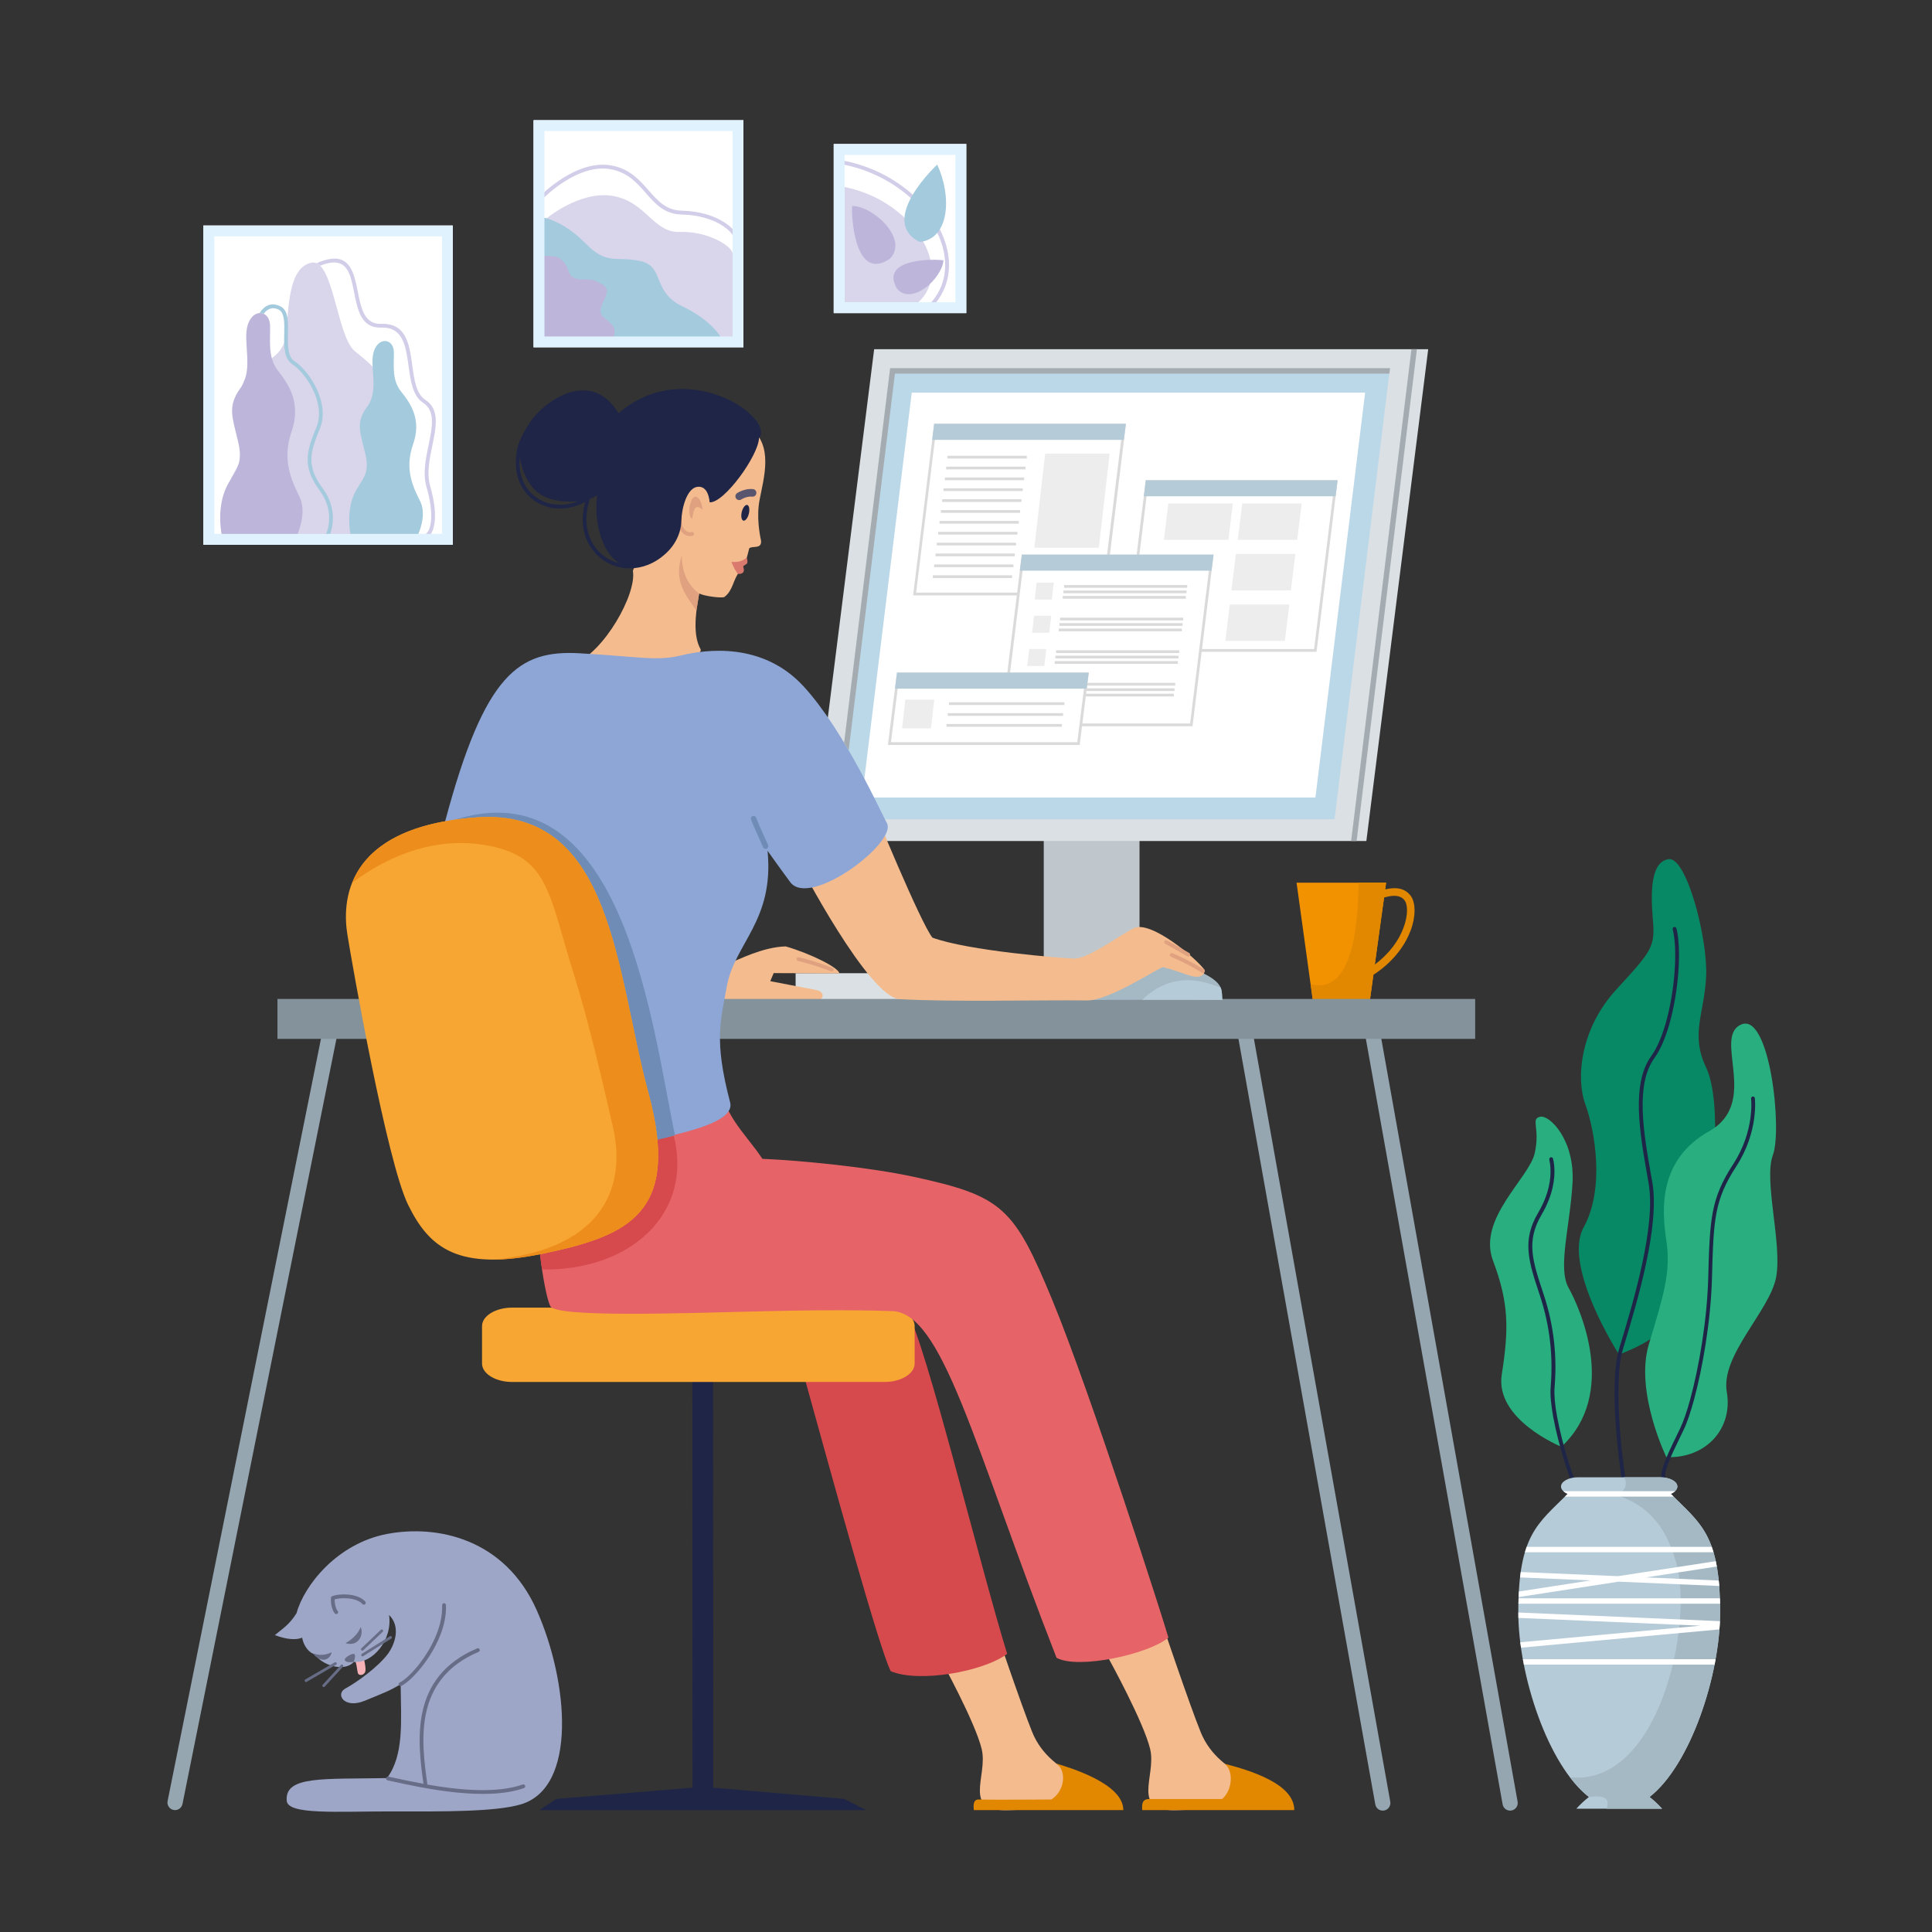
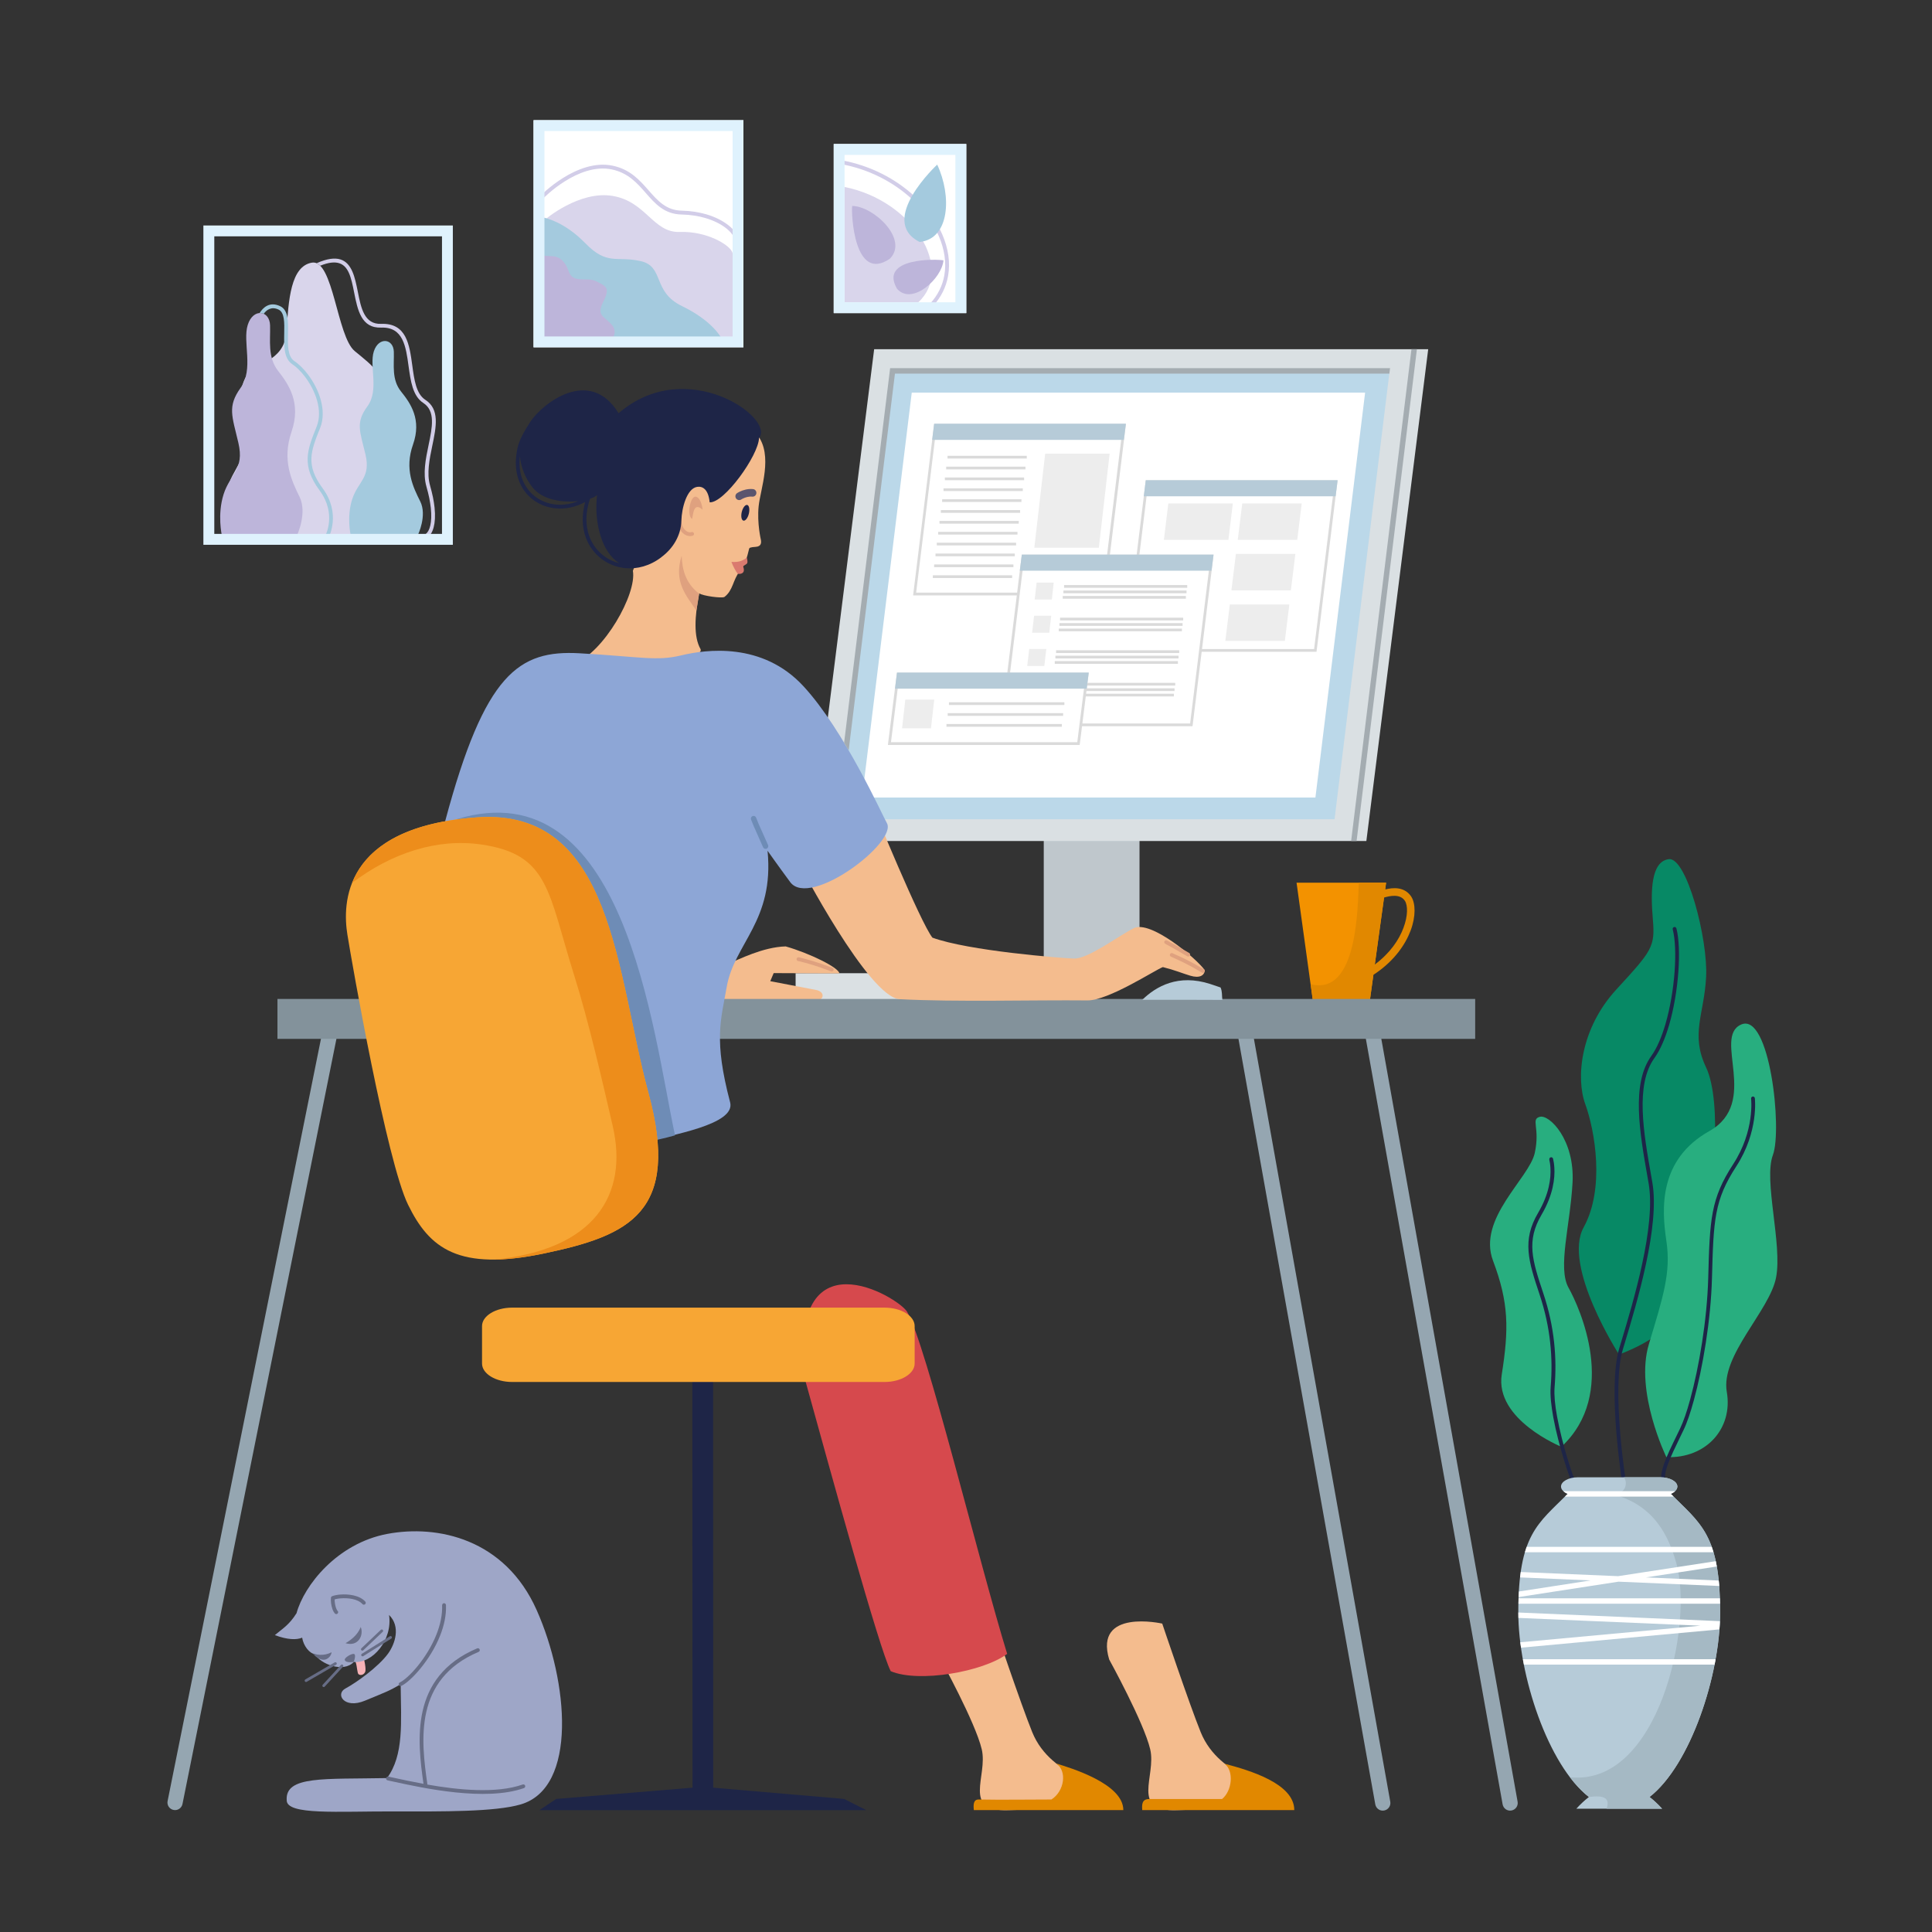
<svg xmlns="http://www.w3.org/2000/svg" x="0px" y="0px" viewBox="0 0 3401.6 3401.6" style="enable-background:new 0 0 3401.6 3401.6;" xml:space="preserve">
  <rect x="0" y="0" width="3401.6" height="3401.6" fill="#333333" stroke="none" />
  <style type="text/css"> .st0{fill-rule:evenodd;clip-rule:evenodd;fill:#BFC7CC;} .st1{fill-rule:evenodd;clip-rule:evenodd;fill:#DAE0E3;} .st2{fill-rule:evenodd;clip-rule:evenodd;fill:#BBD8E9;} .st3{fill-rule:evenodd;clip-rule:evenodd;fill:#1E2547;} .st4{fill-rule:evenodd;clip-rule:evenodd;fill:#FFFFFF;} .st5{fill-rule:evenodd;clip-rule:evenodd;fill:#F39200;} .st6{fill-rule:evenodd;clip-rule:evenodd;fill:#E18800;} .st7{fill-rule:evenodd;clip-rule:evenodd;fill:#F6B2B6;} .st8{fill-rule:evenodd;clip-rule:evenodd;fill:#D9D5EB;} .st9{fill-rule:evenodd;clip-rule:evenodd;fill:#F4BC8E;} .st10{fill:#95A6B1;} .st11{fill-rule:evenodd;clip-rule:evenodd;fill:#D6494D;} .st12{fill-rule:evenodd;clip-rule:evenodd;fill:#F7A634;} .st13{fill-rule:evenodd;clip-rule:evenodd;fill:#9EA6C7;} .st14{fill:#676D86;} .st15{fill-rule:evenodd;clip-rule:evenodd;fill:#83929B;} .st16{fill-rule:evenodd;clip-rule:evenodd;fill:#E66467;} .st17{fill-rule:evenodd;clip-rule:evenodd;fill:#A5B9C4;} .st18{fill-rule:evenodd;clip-rule:evenodd;fill:#B6CBD8;} .st19{fill-rule:evenodd;clip-rule:evenodd;fill:#8DA6D6;} .st20{fill-rule:evenodd;clip-rule:evenodd;fill:#6E8CB6;} .st21{fill-rule:evenodd;clip-rule:evenodd;fill:#ED8D1B;} .st22{fill:#5A556E;} .st23{fill:#6E8CB6;} .st24{fill:#DFA17F;} .st25{fill:#DADADA;} .st26{fill-rule:evenodd;clip-rule:evenodd;fill:#EDEDED;} .st27{fill-rule:evenodd;clip-rule:evenodd;fill:#BDB5DA;} .st28{fill-rule:evenodd;clip-rule:evenodd;fill:#A4CADE;} .st29{fill:#D2CDE8;} .st30{fill-rule:evenodd;clip-rule:evenodd;fill:#078965;} .st31{fill-rule:evenodd;clip-rule:evenodd;fill:#28AE7F;} .st32{fill:#1E2547;} .st33{fill-rule:evenodd;clip-rule:evenodd;fill:#DFA17F;} .st34{fill-rule:evenodd;clip-rule:evenodd;fill:#DA7A6F;} .st35{fill-rule:evenodd;clip-rule:evenodd;fill:#676D86;} .st36{fill-rule:evenodd;clip-rule:evenodd;fill:#A4ACB1;} .st37{fill:#A4CADE;} .st38{fill-rule:evenodd;clip-rule:evenodd;fill:#DFF2FD;} </style>
  <g id="background"> </g>
  <g id="illustration">
    <g>
      <rect x="1837.7" y="1451.7" class="st0" width="168.6" height="253.2" />
      <polygon class="st1" points="1539.1,614.8 2514.6,614.8 2405.7,1480.7 1430.2,1480.7 " />
      <polygon class="st2" points="1571.4,653 1474.5,1442.4 2349.7,1442.4 2446.7,653 " />
      <path class="st3" d="M1219,2427.4h36.5l0.2,720.1l230.4,19.8l39.2,19.8c-198.2,0-377.4,0-575.6,0l29.6-19.8l240-19.8L1219,2427.4z " />
      <rect x="1467.9" y="253.5" class="st4" width="233.4" height="297.8" />
      <rect x="939.4" y="211.6" class="st4" width="369.5" height="399.9" />
-       <rect x="358.1" y="397" class="st4" width="439.2" height="562.2" />
      <polygon class="st5" points="2282.8,1554.1 2440.5,1554.1 2411.8,1761.8 2311.5,1761.8 " />
      <path class="st6" d="M2436.8,1580.3l-16.3,117.9c26.8-19.9,42.7-43.5,50.5-64.5c8-21.3,7.8-39.3,2.6-47.6v0l-0.3-0.4h0 C2464.8,1573.3,2446.8,1577.4,2436.8,1580.3L2436.8,1580.3z M2392.4,1554.1h48l-1.6,11.9c13.5-3.3,33.5-5.3,45.6,12.1l0,0 c0.2,0.3,0.4,0.6,0.6,1l0,0c7.2,11.4,8.1,34.1-1.4,59.4c-9.2,24.4-28,51.8-60.1,74.2h0c-1.7,1.2-3.5,2.4-5.4,3.6l-6.3,45.7h-100.2 l-4-29.2l0.1,0C2391.2,1754.3,2390.3,1593.9,2392.4,1554.1z" />
      <path class="st7" d="M639.8,2916.8c0,0,4.7,17.4,3.6,25.1c-1.1,7.7-11.7,9.8-13.4,3.5c-1.7-6.3-2-17.9-5.4-21.5 C621.3,2920.3,639.8,2916.8,639.8,2916.8L639.8,2916.8z" />
      <path class="st8" d="M1616.8,532.2H1487v-203C1607.8,353.4,1680.8,473.7,1616.8,532.2L1616.8,532.2z" />
      <path class="st9" d="M1656.3,2921.8c0,0,61,110.6,72.2,158c11.3,47.4-35.7,110.3,47.1,107.3c70.4-2.6,94.4-0.5,173.6-2.3 c4.1-51.4-97.3-50.3-131.8-135.1c-19.6-48.2-67.7-191.1-67.7-191.1S1629.2,2831.4,1656.3,2921.8L1656.3,2921.8z" />
      <path class="st6" d="M1859.6,3104.9c19.6,13.1,14.6,48.8-8.4,63.4c-41,0-87,0.8-128,0c-9.5-0.2-9.6,9.5-8.6,18.7h263.2 C1977.9,3140.3,1884.4,3112.6,1859.6,3104.9L1859.6,3104.9z" />
      <path class="st10" d="M2403.6,1822.3c-1.3-7.3,3.6-14.2,10.9-15.5c7.3-1.3,14.2,3.6,15.5,10.9L2672,3172.2 c1.3,7.3-3.6,14.2-10.9,15.5c-7.3,1.3-14.2-3.6-15.5-10.9L2403.6,1822.3z M567.9,1815.1c1.4-7.2,8.5-12,15.7-10.5 c7.2,1.4,12,8.5,10.5,15.7L321.3,3176.2c-1.4,7.2-8.5,12-15.7,10.5c-7.3-1.4-12-8.5-10.5-15.7L567.9,1815.1z M2179.3,1822.3 c-1.3-7.3,3.6-14.2,10.9-15.5c7.3-1.3,14.2,3.6,15.5,10.9l242.1,1354.5c1.3,7.3-3.6,14.2-10.9,15.5c-7.3,1.3-14.2-3.6-15.5-10.9 L2179.3,1822.3z" />
      <path class="st11" d="M1417.2,2428.2c44.8,161.6,130.9,475.6,151.1,514.2c49.4,20.9,162.5,1.2,205-30.5 c-48.6-157.3-143.1-546.8-176.2-602.3C1581.6,2283.7,1386.9,2166.8,1417.2,2428.2L1417.2,2428.2z" />
      <path class="st12" d="M901.7,2302.3h655.7c29.2,0,53,14.6,53,32.5v65.9c0,17.9-23.9,32.5-53,32.5H901.7c-29.2,0-53-14.6-53-32.5 v-65.9C848.7,2316.9,872.5,2302.3,901.7,2302.3L901.7,2302.3z" />
      <path class="st9" d="M1952.9,2921.8c0,0,61,110.6,72.2,158c11.3,47.4-35.7,110.3,47.1,107.3c70.4-2.6,92.9-0.3,172.1-2.1 c4.1-51.4-95.8-50.4-130.3-135.3c-19.6-48.2-67.7-191.1-67.7-191.1S1925.8,2831.4,1952.9,2921.8L1952.9,2921.8z" />
      <path class="st13" d="M685,2843.4c6.6,44.2-29.4,86-62,82.7c-18.4,19.9-59.4,3.4-68.2-13.6c-10-1.1-20.6-14.9-22.8-29.1 c-9.8,4.1-25.6,3.9-48.1-4.5c12.7-10.9,24.6-17,38.2-38.6c13.2-48.6,71.2-122.9,159.7-139.6c88.5-16.7,207.2,8.5,263.1,134.1 c55.9,125.6,72.4,312.8-28.2,342.2c-45.3,13.2-136.9,12.5-223,12.3c-99-0.3-189.2,6.9-188.9-19.7c-2.9-43.5,66.3-36.8,176.6-39 c29.9-40.5,24.8-97.6,24-165.3c-20.6,12.3-26.3,13.8-62.8,29c-36.6,15.3-52.9-11.6-34.3-21.5c18.6-9.9,57.9-37.9,75-61.4 C695.5,2894.5,705.9,2863.9,685,2843.4L685,2843.4z" />
      <path class="st14" d="M840.1,2902.2c1.7-0.7,3.7,0.1,4.4,1.8c0.7,1.7-0.1,3.7-1.8,4.4c-57.3,24.2-82.5,63.4-92.1,105.7 c-9.7,42.7-3.6,89.1,1.8,127c0,0.3,0,0.6,0,0.9c54,9.5,121.4,16.3,167.9-0.1c1.7-0.6,3.7,0.3,4.3,2c0.6,1.7-0.3,3.6-2,4.3 c-67.7,23.9-176.8,0.2-229.6-11.3c-4.2-0.9-7.9-1.7-10.6-2.3c-1.8-0.4-3-2.2-2.6-4c0.4-1.8,2.2-3,4-2.6c3.7,0.8,7.1,1.5,10.6,2.3 c13.8,3,31.4,6.8,51.2,10.4c-5.4-38.2-11.3-84.6-1.5-128.1C754.1,2968.3,780.5,2927.4,840.1,2902.2L840.1,2902.2z M594.6,2836.4 c1.2,1.4,1,3.5-0.4,4.7c-1.4,1.2-3.5,1-4.7-0.4l-0.1-0.1l0,0c-0.8-1-1.6-2.2-2.3-3.4c-0.7-1.2-1.2-2.5-1.7-3.9 c-2.5-6.8-3.3-15.3-2.7-20.3c0.1-1.3,1-2.3,2.2-2.7l0,0l0,0l0,0c1.6-0.6,3.7-1.2,6.1-1.7c2.4-0.5,5-0.9,7.7-1.1v0 c14.5-1.2,34.2,1.1,44.4,12.3c1.2,1.4,1.1,3.5-0.2,4.7c-1.4,1.2-3.5,1.1-4.7-0.2c-8.5-9.4-25.9-11.2-38.8-10.1l0,0l-0.1,0h0 c-2.6,0.2-5,0.6-7,1c-1.1,0.2-2.2,0.5-3.1,0.8c-0.1,4.3,0.7,10.2,2.5,15.2c0.4,1.1,0.9,2.1,1.3,3c0.5,0.9,1,1.7,1.5,2.3 L594.6,2836.4L594.6,2836.4L594.6,2836.4z M589.3,2926.9c1.1-0.7,2.6-0.3,3.3,0.9s0.3,2.6-0.9,3.3l-51.7,30 c-1.1,0.7-2.6,0.3-3.3-0.9c-0.7-1.1-0.3-2.6,0.9-3.3L589.3,2926.9z M639.6,2905.6c-1,0.9-2.5,0.9-3.4-0.1c-0.9-1-0.9-2.5,0.1-3.4 l34.2-32.5c1-0.9,2.5-0.9,3.4,0.1c0.9,1,0.9,2.5-0.1,3.4L639.6,2905.6z M639.6,2915.9c-1.1,0.7-2.6,0.4-3.3-0.8 c-0.7-1.1-0.4-2.6,0.8-3.3l49.3-30.9c1.1-0.7,2.6-0.4,3.3,0.8c0.7,1.1,0.4,2.6-0.8,3.3L639.6,2915.9z M600.3,2931.4 c0.9-1,2.4-1,3.4-0.1c1,0.9,1,2.4,0.1,3.4l-32.1,34.9c-0.9,1-2.4,1-3.4,0.1c-1-0.9-1-2.4-0.1-3.4L600.3,2931.4z M778.5,2826.2 c-0.1-1.8,1.4-3.4,3.2-3.5c1.8-0.1,3.4,1.4,3.5,3.2l0,0.3c0.4,9-0.5,18.1-2.3,27c-1.8,8.9-4.5,17.7-7.9,26.3 c-17.3,43.9-52.3,81.3-68.4,88.8c-1.7,0.8-3.7,0-4.4-1.6c-0.8-1.7,0-3.7,1.6-4.4c15.1-7,48.3-42.8,64.9-85.2 c3.2-8.2,5.8-16.7,7.5-25.2c1.7-8.5,2.5-17,2.2-25.5L778.5,2826.2z" />
      <rect x="1400.8" y="1713.5" class="st1" width="352.3" height="48.3" />
      <path class="st9" d="M1282.9,1696.7c18.1-7.5,60.5-29.3,100.4-30.4c42.2,12,93.9,37.5,94.5,47.5l-115.6-0.5l-6,14.2 c27.5,5.3,55,10.6,82.6,15.9c14.8,4.2,10.8,18.3-1.3,17.8l-167.1-1.3C1270.3,1760,1267.9,1713.3,1282.9,1696.7L1282.9,1696.7z" />
      <rect x="488.5" y="1758.8" class="st15" width="2108.8" height="70.3" />
      <polygon class="st4" points="1605.3,691.3 1517.8,1404.2 2316,1404.2 2403.5,691.3 " />
-       <path class="st16" d="M1263.3,1885c4.9,76,47.9,108.2,79,155.3c68.8,2.8,190.2,15.1,266.6,31.7c156.3,34,176.4,53.6,244.2,217.7 c67.7,164.1,196.6,566.5,204.1,593.6c-34.5,29-158.6,56.6-197,35.5c-146.3-374.4-200.8-613.1-292.6-610.4c0,0-73.9-3.5-224.4,0.3 c-150.5,3.8-364.6,11-374.4-9.1c-9.8-20.1-25.3-120.3-22.3-177.6c3-57.2-37.6-144.5,57.2-141.5 C1098.6,1983.5,1040.5,1945.3,1263.3,1885L1263.3,1885z" />
-       <path class="st11" d="M954.3,2235c-1.2-8.3-2.8-20.3-3.8-29.2c28.9-58.8,161.1-193.9,161.1-193.9l74.8-12.1 C1221.1,2139.3,1106.5,2238.2,954.3,2235L954.3,2235z" />
      <path class="st9" d="M1011.2,1168.3c51.7-19.3,110.3-122.4,103.1-163.3c0,0,91.1-237.9,125.7-246.9c34.6-9,64.7-28.6,93.3,7.5 c28.6,36.1,5.4,95.7,2.4,125.8c-3,30.1,4,59.1,4,59.1c0.8,4.5,1,11.6-8.9,12.3c-9.9,0.7-11.7,1.5-12,4.1 c-3.9,16.3-7.2,27.3-16.4,38.9c-12.3,15.4-11.4,33.5-27,45.3c-4.9,2.5-37.5-1.7-44.3-6.4c-8.2,41.1-9.9,76.5,2.2,97.9 C1245.7,1164.4,1021.3,1237.3,1011.2,1168.3L1011.2,1168.3z" />
-       <path class="st17" d="M2065.7,1693.1c96.7,31.3,83.8,47.8,86.5,67.4c-31.7-0.5-236.1,0-236.8,0 C1922.7,1750.2,1969,1661.9,2065.7,1693.1L2065.7,1693.1z" />
      <path class="st18" d="M2149,1738.6c3.3,7.5,2.1,14.5,3.2,21.9c-16.9-0.2-82.9-0.2-141-0.2c24.4-23.8,63.5-46,119.7-27.8 C2137.4,1734.6,2143.4,1736.6,2149,1738.6L2149,1738.6z" />
      <path class="st9" d="M1406.8,1520.1c0,0,122.5,236.1,177.3,239.1c99.6,5.3,235.8,1.2,330.4,2.2c37,0.4,119.2-53.6,132.9-58.7 c22.3,5.7,33.4,10.7,48,15.1c16.7,5.1,25.4-0.3,25.8-9.7c-15-21-95.8-88.8-125.1-73.8c-29.3,15-80.8,54.4-105.6,53.4 c-24.8-1-184.9-13.6-248.8-36.8c-21-26.3-103.8-227.2-107.9-239.2C1506.7,1416.5,1435.9,1459,1406.8,1520.1L1406.8,1520.1z" />
      <path class="st19" d="M783.9,1445.4c69.6-259.8,129.5-301.2,236.5-295.2c107,6,135.4,14.3,179,3.7c43.7-10.5,143-24,215.2,54.3 c72.3,78.3,139.3,228,146.8,240.8c19.7,33.5-135.4,151-170.1,104.1c-21-28.4-39.9-55.2-39.9-55.2c12.1,123.7-58.5,163-71.9,239.8 c-10.2,58.2-23.2,92.4,6,203.1c10.3,39.1-102.4,57.2-156.1,71.2C1038,2036,767.3,2046.1,783.9,1445.4L783.9,1445.4z" />
      <path class="st20" d="M1188.4,1999c-19.1,5.4-39.1,9.8-59,13c-2.3,0.4-4.8,0.7-7.3,1.1c-84.8-2.7-228.6-43.8-296.6-199.5 c-17.8-51.5-31-115.7-37.7-195.5c-0.6-51.9,4.4-110.2,16.4-175.9c296-89.3,344.5,370.5,384.2,556.6 C1188.4,1998.9,1188.4,1998.9,1188.4,1999L1188.4,1999z" />
      <path class="st12" d="M718.5,2121.2c37.6,76.8,88.8,117.3,239.3,85.7c150.5-31.6,240.9-72.3,183.7-283 c-57.2-210.8-61.7-501.3-301.1-484.8c-239.4,16.6-237.1,154.3-228.8,206.2C619.9,1697.3,680.9,2044.4,718.5,2121.2L718.5,2121.2z" />
      <path class="st21" d="M869.5,2217.7c25-0.1,54.1-3.6,88.4-10.8c150.5-31.6,240.9-72.3,183.7-283 c-57.2-210.8-61.7-501.3-301.1-484.8c-143,9.9-199.7,63-220.5,115.3c70.5-53.2,150.2-78.7,227.5-67.5 c119.5,17.3,117.2,83.4,163.1,229.3c26.2,83.3,50.6,190.1,68.2,266.4C1106.7,2103.1,1047.3,2200.8,869.5,2217.7L869.5,2217.7z" />
      <path class="st22" d="M1305.2,879.4c-3.1,2-7.2,1.2-9.3-1.9c-2-3.1-1.2-7.2,1.9-9.3l0,0c0.2-0.1,0.3-0.2,0.5-0.3 c0.4-0.3,1-0.6,1.7-1c0.8-0.5,1.8-1,2.7-1.4l0,0c5.3-2.5,13.6-5.3,23-4.4c3.7,0.3,6.4,3.6,6,7.3c-0.3,3.7-3.6,6.4-7.3,6 c-6.3-0.6-12.2,1.4-16,3.2l0,0l0,0c-0.8,0.4-1.4,0.7-2,1c-0.3,0.2-0.7,0.4-1,0.6l0,0l0,0L1305.2,879.4L1305.2,879.4z" />
      <path class="st23" d="M1322.3,1442.9c-0.9-2.5,0.4-5.2,2.9-6.1c2.5-0.9,5.2,0.4,6.1,2.9l0,0c2.2,6.2,5.9,14.6,11.2,26.2 c2.9,6.4,6.2,13.8,9.8,22c1.1,2.4-0.1,5.2-2.5,6.3c-2.4,1.1-5.2-0.1-6.3-2.5c-3.7-8.5-6.9-15.7-9.7-21.9 C1328.4,1457.9,1324.6,1449.2,1322.3,1442.9L1322.3,1442.9z" />
      <path class="st24" d="M1192.8,916c0-1.8,1.6-3.3,3.4-3.3c1.8,0,3.3,1.6,3.3,3.4c-0.1,2.6,0.3,5.2,1.1,7.6c1.2,3.8,3.3,7.2,5.9,9.7 c2.4,2.3,5.2,3.7,8.1,3.8c1,0,2-0.1,3-0.4c1.8-0.6,3.6,0.4,4.2,2.2c0.6,1.8-0.4,3.6-2.2,4.2c-1.7,0.5-3.4,0.8-5.1,0.7 c-4.6-0.1-9-2.2-12.5-5.6c-3.4-3.2-6.1-7.6-7.7-12.5C1193.2,922.7,1192.7,919.4,1192.8,916L1192.8,916z" />
      <polygon class="st4" points="1646.8,748.6 1610.3,1045.9 1943.1,1045.9 1979.6,748.6 " />
      <path class="st25" d="M1608,1045.6l36.5-297.2l0.3-2.1h2.1h332.8h2.7l-0.3,2.7l-36.5,297.2l-0.3,2.1h-2.1h-332.8h-2.7L1608,1045.6 z M1648.9,751l-35.9,292.4h328l35.9-292.4H1648.9z" />
      <polygon class="st18" points="1644.7,746.1 1641.2,774.5 1978.7,774.5 1982.3,746.1 " />
      <polygon class="st4" points="2019.5,848 1983,1145.2 2315.7,1145.2 2352.2,848 " />
      <path class="st25" d="M1980.6,1144.9l36.5-297.2l0.3-2.1h2.1h332.8h2.7l-0.3,2.7l-36.5,297.2l-0.3,2.1h-2.1H1983h-2.7 L1980.6,1144.9z M2021.6,850.4l-35.9,292.4h328l35.9-292.4H2021.6z" />
      <polygon class="st4" points="1801.2,979 1764.7,1276.2 2097.5,1276.2 2134,979 " />
      <path class="st25" d="M1762.3,1275.9l36.5-297.2l0.3-2.1h2.1H2134h2.7l-0.3,2.7l-36.5,297.2l-0.3,2.1h-2.1h-332.8h-2.7 L1762.3,1275.9z M1803.3,981.4l-35.9,292.4h328l35.9-292.4H1803.3z" />
      <path class="st25" d="M1784.3,998.6h-139.6v-4.8h139.6V998.6z M1786.7,979.4h-139.6v-4.8h139.6V979.4z M1789,960.3h-139.6v-4.8 H1789V960.3z M1791.4,941.2h-139.6v-4.8h139.6V941.2z M1793.7,922h-139.6v-4.8h139.6V922z M1796.1,902.9h-139.6v-4.8h139.6V902.9z M1798.4,883.8h-139.6V879h139.6V883.8z M1800.8,864.6h-139.6v-4.8h139.6V864.6z M1803.1,845.5h-139.5v-4.8h139.5V845.5z M1805.5,826.4h-139.6v-4.8h139.6V826.4z M1807.8,807.3h-139.5v-4.8h139.5V807.3z M1782,1017.7h-139.6v-4.8H1782V1017.7z" />
      <polygon class="st18" points="1799.1,976.5 1795.5,1004.8 2133.1,1004.8 2136.6,976.5 " />
      <polygon class="st18" points="2017.3,845.5 2013.8,873.8 2351.6,873.8 2355.1,845.5 " />
      <polygon class="st26" points="1840.2,798.8 1821.1,964.4 1934.7,964.4 1953.7,798.8 " />
      <path class="st3" d="M1315.8,889.1c3.4,1.1,4.5,8.1,2.6,15.7c-2,7.6-6.3,12.9-9.7,11.8c-3.4-1.1-4.5-8.1-2.6-15.7 C1308.1,893.4,1312.4,888.1,1315.8,889.1L1315.8,889.1z" />
      <path class="st25" d="M2068,1216.7h-216.8v-4.8H2068V1216.7z M2069.2,1207.1h-216.8v-4.8h216.8V1207.1z M2073.9,1168.8h-216.8 v-4.8h216.8V1168.8z M2075,1159.3h-216.8v-4.8H2075V1159.3z M2076.2,1149.7h-216.8v-4.8h216.8V1149.7z M2080.9,1111.5h-216.8v-4.8 h216.8V1111.5z M2082.1,1101.9h-216.8v-4.8h216.8V1101.9z M2083.2,1092.3h-216.8v-4.8h216.8V1092.3z M2087.9,1054.1h-216.8v-4.8 h216.8V1054.1z M2089.1,1044.5h-216.8v-4.8h216.8V1044.5z M2090.3,1034.9h-216.8v-4.8h216.8V1034.9z M2066.8,1226.2H1850v-4.8 h216.8V1226.2z" />
      <polygon class="st26" points="1825.2,1025.7 1821.7,1055.6 1851.9,1055.6 1855.3,1025.7 " />
      <polygon class="st26" points="1820.7,1084.2 1817.2,1114.1 1847.4,1114.1 1850.8,1084.2 " />
      <polygon class="st26" points="1812.1,1142.7 1808.6,1172.6 1838.7,1172.6 1842.2,1142.7 " />
      <polygon class="st4" points="1581.4,1186.7 1566,1309.2 1898.8,1309.2 1914.2,1186.7 " />
      <path class="st25" d="M1563.6,1309l15.4-122.6l0.3-2.1h2.1h332.8h2.7l-0.3,2.7l-15.4,122.6l-0.3,2.1h-2.1H1566h-2.7L1563.6,1309z M1583.5,1189l-14.8,117.8h328l14.8-117.8H1583.5z" />
      <polygon class="st18" points="1579.3,1184.2 1575.8,1212.5 1913.3,1212.5 1916.9,1184.2 " />
      <polygon class="st26" points="2057,886.4 2049.2,950.5 2162.8,950.5 2170.6,886.4 " />
      <polygon class="st26" points="2168.1,1039.4 2272.8,1039.4 2280.7,975.3 2176,975.3 " />
      <polygon class="st26" points="2179.5,948.5 2179.3,950.5 2284,950.5 2291.9,886.4 2187.2,886.4 " />
      <polygon class="st26" points="2157.4,1128.4 2262.2,1128.4 2270.1,1064.3 2165.3,1064.3 " />
      <path class="st25" d="M1871.8,1260.4h-203.2v-4.8h203.2V1260.4z M1874,1241.3h-203.2v-4.8H1874V1241.3z M1869.6,1279.5h-203.2 v-4.8h203.2V1279.5z" />
      <polygon class="st26" points="1594,1231.7 1588.2,1282.4 1639.1,1282.4 1644.9,1231.7 " />
      <path class="st6" d="M2156,3105.3c16.9,12.5,13.5,47.7-4.4,62.2c-40.9,0-87.5,0-128.5,0c-12.8,0-12.7,10.1-12,19.5h267.7 C2278.9,3140.3,2200.4,3117,2156,3105.3L2156,3105.3z" />
      <path class="st27" d="M1566.9,455.4c33.4-34.2-28.9-92.5-66.5-92.8C1498.6,374.7,1503.4,499.1,1566.9,455.4L1566.9,455.4z" />
      <path class="st27" d="M1579.5,508.6c26.7,30,79.2-18.7,81.6-50.2C1651.1,456.1,1546.6,452.8,1579.5,508.6L1579.5,508.6z" />
      <path class="st8" d="M1290.5,447.9v145.3H958.3V386.4c0.5-0.1,1.1-0.1,1.6,0c0,0,60.2-51.5,119.1-41.4 c58.9,10.1,70.9,65,117.8,63.4c46.8-1.7,87,22,92.4,35.5C1289.5,444.6,1290,446,1290.5,447.9L1290.5,447.9z" />
      <path class="st28" d="M1228.7,595.1H956.8V383c6,1.2,38.2,8.9,73.5,45c39.1,40.1,54.3,22.2,97.2,31.6 c42.9,9.4,20.2,53.7,73.2,79.3c53,25.6,68.2,54.6,68.2,54.6L1228.7,595.1z" />
      <path class="st27" d="M1077.7,597.4H954.2V449.9c6.6,0.6,13.3,1.1,16.8,1.1c8.5,0,22.3,3.5,30.2,26.5c7.9,23,31.5,9.1,48.6,17.8 c17.1,8.7,25,10.9,12.5,35.7c-12.5,24.8,0,24.4,14.5,40.4C1085.7,581.4,1082,590.8,1077.7,597.4L1077.7,597.4z" />
      <path class="st29" d="M1481.3,282.1c51.2,9.2,95.6,32.8,128.6,63.2c22,20.3,38.9,43.6,49.3,67.8c10.4,24.3,14.3,49.4,10,73h0 c-3.4,19.1-12.1,37.1-26.7,53l-4.9-4.5c13.7-14.9,21.8-31.8,25-49.6l0,0c4-22.3,0.3-46.1-9.6-69.2c-10-23.3-26.4-45.8-47.7-65.5 c-32.1-29.6-75.4-52.6-125.3-61.5L1481.3,282.1z" />
      <path class="st28" d="M1619.1,426c53-5.3,57-80.6,31-136.2C1650.1,289.8,1544.3,388.1,1619.1,426L1619.1,426z" />
      <path class="st29" d="M951.9,344.4c0.2-0.2,63.8-65.8,126.7-52.7c30.9,6.4,47.6,25.5,63.5,43.6c15.8,18,30.7,35,58.2,35.6l0.5,0h0 c8.1,0.2,15.7,0.9,22.7,2h0c7.1,1.1,13.7,2.6,20,4.4c32.2,9.4,51.5,27.3,55.8,40.3l-6.4,2.1c-3.7-11.3-21.4-27.2-51.3-35.9 c-5.9-1.7-12.2-3.2-19.1-4.2v0c-6.9-1.1-14.2-1.7-21.9-1.9l-0.5,0c-30.5-0.7-46.3-18.7-63.1-37.9c-15.1-17.3-31.1-35.5-59.8-41.5 c-59.3-12.3-120.4,50.7-120.6,50.9L951.9,344.4z" />
      <path class="st30" d="M2850.6,2384.9c0,0-100.1-155.4-62.3-224c37.8-68.6,19.6-170.8,2.8-217c-16.8-46.2-8.4-133,54.6-201.6 c63-68.6,68.6-74.9,64.4-123.9c-4.2-49-3.5-101.5,28-105.7c31.5-4.2,69.2,140.8,65.8,207.2c-3.4,66.4-28,100.8,0,159.6 c28,58.8,16.8,227.5-16.8,286.3s-26.6,72.1-30.8,122.5C2952.1,2338.7,2894,2368.1,2850.6,2384.9L2850.6,2384.9z" />
      <path class="st31" d="M2933.9,2565.5c0,0-56-114.8-30.8-198.8c25.2-84,39.2-126,30.8-182c-8.4-56-14-142.8,75.6-193.2 c89.6-50.4,5.6-165.2,56-187.6c50.4-22.4,72.8,184.8,56,229.6c-16.8,44.8,16.8,156.8,5.6,215.6c-11.2,58.8-98,137.2-86.8,201.6 C3051.5,2515.1,3003.9,2568.3,2933.9,2565.5L2933.9,2565.5z" />
      <path class="st32" d="M2932.8,2610.7c0.7,1.7-0.1,3.7-1.8,4.4c-1.7,0.7-3.7-0.1-4.4-1.8l0,0c0-0.1-0.1-0.2-0.1-0.3 c-7.3-18.1,7.7-48.8,25.9-86.1c2.3-4.7,4.5-9.3,5.7-11.8l0.1-0.2l0,0c2.8-5.8,5.7-13.2,8.7-21.7c3-8.6,6-18.5,9-29.5 c15.4-56.3,29.7-139.2,31.7-213.4c1.4-52,2.5-86.8,8.1-116.2c5.7-29.7,16-53.8,35.8-84.3c38.5-59.2,31.6-115.3,31.6-115.5 c-0.2-1.8,1.1-3.5,2.9-3.7c1.8-0.2,3.5,1.1,3.7,2.9c0,0.2,7.2,58.7-32.6,119.9c-19.3,29.7-29.4,53.2-34.9,81.9 c-5.6,29-6.6,63.5-8,115.1c-2,74.7-16.4,158.3-31.9,215c-3,11-6.1,21.1-9.1,29.9c-3.1,8.9-6.1,16.5-9,22.4l0,0l0,0v0l-0.1,0.2 c-2.7,5.5-4.2,8.7-5.7,11.8C2940.9,2565.8,2926.5,2595.4,2932.8,2610.7L2932.8,2610.7L2932.8,2610.7z" />
      <path class="st32" d="M2863,2611.2c0.3,1.8-1,3.5-2.8,3.8c-1.8,0.3-3.5-1-3.8-2.8c-0.1-0.5-26.7-167.4-5.5-238.1l3-9.9 c21.9-72.6,62-205.8,48.7-281.2l-1.9-10.8c-13.7-77.7-28.9-163.7,6.7-213l0,0l0,0c4.9-6.9,9.5-15.2,13.6-24.6 c4.2-9.5,7.9-20,11.2-31.2c16.9-57.8,21.9-132.3,12.9-167.1c-0.5-1.8,0.6-3.6,2.4-4.1c1.8-0.5,3.6,0.6,4.1,2.4 c9.2,35.7,4.2,111.9-13,170.6c-3.4,11.5-7.2,22.3-11.5,32c-4.3,9.8-9.1,18.6-14.3,25.8l0,0c-33.9,47-19,131.5-5.5,207.9l1.9,10.8 c13.5,77-26.9,211.1-48.9,284.2l-3,9.9C2836.5,2445.3,2862.9,2610.7,2863,2611.2L2863,2611.2z" />
      <path class="st31" d="M2749.1,2547.3c0,0-117.6-47.6-105-127.4c12.6-79.8,12.6-126-15.4-200.2c-28-74.2,63.7-144.9,73.5-189.7 c9.8-44.8-7.7-59.5,9.1-63.7c16.8-4.2,61.6,40.6,57.4,116.2c-4.2,75.6-26.6,149.8-7,184.8 C2781.3,2302.3,2849.9,2453.5,2749.1,2547.3L2749.1,2547.3z" />
      <path class="st32" d="M2727.9,2041.7c-0.4-1.8,0.6-3.6,2.4-4.1c1.8-0.4,3.6,0.6,4.1,2.4l0,0l0,0.1c0.4,1.7,0.9,3.9,1.3,6.6 c0.4,2.7,0.8,5.9,1,9.5c1.1,18.2-2,47.5-22.5,82.4c-13.6,23.1-17.7,43.2-16,64.6c1.7,21.7,9.4,45,19.1,74.1 c9.9,29.6,15.9,58.2,18.9,85.7c3,27.5,3,54,0.9,79.4l0,0.1l0,0c-0.6,6.9-0.3,14.9,0.4,23.6c0.8,8.8,2.2,18.3,4,28.1 c9.2,50.4,28.4,107.1,31.3,111c1.1,1.5,0.8,3.6-0.7,4.7c-1.5,1.1-3.6,0.8-4.7-0.7c-3.1-4.2-23.2-62.6-32.6-113.8 c-1.8-10-3.2-19.7-4.1-28.7c-0.8-9.1-1.1-17.5-0.5-24.7l0-0.1l0-0.1c2.1-25,2.1-51.1-0.9-78.1c-2.9-27.1-8.9-55.2-18.6-84.4 c-9.9-29.6-17.6-53.3-19.4-75.7c-1.8-22.7,2.5-44,16.9-68.4c19.7-33.5,22.6-61.3,21.6-78.7c-0.2-3.4-0.5-6.3-0.9-8.8 c-0.4-2.4-0.8-4.4-1.2-6L2727.9,2041.7L2727.9,2041.7z" />
      <path class="st18" d="M2942,2630.5c51.8,52.1,86.6,71.4,86.6,208.1c0,110.8-52.3,269.2-124.3,325.3c7.5,5.8,14.9,12.7,22.1,20.6 h-75.5h-75.5c7.2-7.9,14.6-14.8,22.1-20.6c-72.1-56-124.3-214.5-124.3-325.3c0-136.7,34.7-156,86.6-208.1h1.2 c-7.6-3-12.6-7.8-12.6-13.2c0-8.9,13.4-16.3,29.8-16.3h145.3c16.4,0,29.8,7.3,29.8,16.3c0,5.4-5,10.3-12.6,13.2H2942z" />
      <path class="st17" d="M2942,2630.5c3.1,3.2,6.4,6.3,9.5,9.4c46.5,45.5,77,70.6,77,198.7c0,110.8-52.3,269.2-124.3,325.3 c7.5,5.8,14.9,12.7,22.1,20.6h-97.7c6.8-19.3-5-24-31.1-20.6c-11.5-9.1-23-21.1-33.4-34.8c156.1,16.7,218.1-268,187.4-376.7 c-13-46.3-38.2-102.9-113.2-121.9c26.2,1.6,27.6-22.2,20.7-29.5h64.4c16.4,0,29.8,7.3,29.8,16.3c0,5.4-5,10.3-12.6,13.2H2942z" />
      <path class="st33" d="M1230.8,1045.2c-25.6-19.9-29.7-45.4-30.6-66.8c-14.5,45.6,7.6,69.7,25.9,96.6 C1226.1,1075,1229.3,1057.6,1230.8,1045.2L1230.8,1045.2z" />
      <path class="st34" d="M1314.9,981.8c0,0,2.5,8.5,0.1,10.6c-2.4,2.1-6.8,4.4-6.8,4.4s3.3,7.6,0.1,11.1c-3.2,3.6-9.4,2.4-9.4,2.4 c-3.3-3.9-8.9-14.7-11.1-21C1301.8,990.4,1308.8,986.5,1314.9,981.8L1314.9,981.8z" />
      <path class="st35" d="M608.3,2893.1c7.3-4.1,21.3-13.6,26.8-28.5C640.9,2878.6,631.1,2899.9,608.3,2893.1L608.3,2893.1z M550.7,2911.1c4.4,1.6,18.6,5.7,33.1-2.1c-0.3,6.3-8,15.7-18.1,12.7C555.6,2918.7,552.5,2912.6,550.7,2911.1z" />
      <path class="st35" d="M607,2922.7c-1.4-3.6,12-11.9,16.3-10.6c4.3,1.3-0.4,13.9-0.4,13.9S609,2928.7,607,2922.7L607,2922.7z" />
      <path class="st33" d="M1237,897.4c0,0-1.5-19.7-11.4-22.8c-9.9-3.2-17.2,32.5-7.1,39.2C1220.7,905.9,1220.8,882.9,1237,897.4 L1237,897.4z" />
      <path class="st3" d="M915.4,803.7c2,19.6,9.6,38.4,21.8,54c18.1,23.2,54,27.5,80.9,24.5c-13.3,5.5-26.9,7.4-39.7,6.1 c-13.5-1.4-26.1-6.3-36.5-14.3c-10.3-8-18.5-19-23.1-32.7C915.2,830.4,913.8,817.8,915.4,803.7L915.4,803.7z M1038.7,878.6 c0.5-0.3,1-0.7,1.5-1c5.5-1.9,9.5-4.1,11.1-6.4c-5.9,48.3,8.2,102,39.4,120.5c-10.3-2.5-19.9-7.1-28.2-13.5 c-11.2-8.6-20.1-20.4-25.2-34.8C1030.9,925.4,1030.4,903.2,1038.7,878.6z M1336.4,771.2c29.1-34.9-127.6-146.9-247.3-43.6 c-50.9-83.3-134.6-16.7-155.5,15.2c-20.9,31.9-22.4,44.2-24.1,55.2c-2.6,17.1-1.2,32.4,3.2,45.5c5,15,13.9,27.1,25.3,35.9 c11.4,8.8,25.1,14.1,39.9,15.6c16.9,1.7,35.1-1.8,52.4-11.1c-6.4,23.2-5.4,44.3,0.9,61.9c5.6,15.6,15.3,28.5,27.5,37.9 c12.2,9.3,26.9,15.2,42.5,16.6c20.7,1.9,43-3.8,63.2-19.2c0.2-0.2,0.4-0.4,0.6-0.6c19.9-14.8,34-37.6,34.7-64 c0.6-22,9.5-56.4,27.7-59.3c9.5-1.5,19.8,4,22.1,27.2C1274.8,886.1,1335.2,802.5,1336.4,771.2z" />
      <path class="st4" d="M3020.6,2921.3c-0.6,3.2-1.2,6.3-1.8,9.5l-335.7,0c-0.6-3.2-1.2-6.4-1.8-9.5L3020.6,2921.3z M3028.2,2854.3 c-0.2,4.8-0.5,9.6-0.9,14.5l-349.3,32.2c-0.5-3.2-0.9-6.3-1.3-9.5l317.1-29.2l-320.4-13.7c-0.1-3.2-0.1-6.4-0.1-9.5L3028.2,2854.3 z M3028.2,2814.1c0.1,3.1,0.2,6.3,0.3,9.5l-355,0c0.1-3.2,0.1-6.4,0.3-9.5L3028.2,2814.1z M3020.9,2748.7c0.7,3,1.3,6.2,1.8,9.4 l-124.7,19.2l128.1,5.5c0.3,3.1,0.6,6.3,0.9,9.6l-177.4-7.6l-175.8,27.1c0.1-3.3,0.3-6.6,0.5-9.8l126.2-19.5l-124.2-5.3 c0.4-3.3,0.8-6.4,1.2-9.5l171.4,7.3L3020.9,2748.7z M3013.8,2723.5c1.1,3.1,2.1,6.2,3.1,9.5l-332.1,0c1-3.3,2-6.5,3.1-9.5 L3013.8,2723.5z M2942,2630.5c1.5,1.5,3,3,4.5,4.5l-191.2,0c1.5-1.5,3-3,4.5-4.5h1.2c-3.4-1.3-6.3-3-8.5-5l196.7,0v0 c-2.1,2-5,3.7-8.4,5H2942z" />
      <path class="st36" d="M2485.1,614.8h9.6l-106.2,865.9h-9.6L2485.1,614.8z M2446.2,657.8h-870.5l-81.5,663.3c-2.6-4.5-5.3-9-8-13.4 l80.5-655.3l0.5-4.2l4.2,0h876L2446.2,657.8z" />
      <path class="st24" d="M2061.7,1684.4c-1.7-0.7-2.5-2.7-1.7-4.4c0.7-1.7,2.7-2.5,4.4-1.7l2.8,1.3c12.5,5.5,26.8,11.8,52.4,27 c1.6,0.9,2.1,3,1.2,4.6c-0.9,1.6-3,2.1-4.6,1.2c-25.3-15-39.4-21.2-51.7-26.7L2061.7,1684.4z" />
      <path class="st24" d="M2051.6,1661.7c-1.6-0.8-2.3-2.9-1.4-4.5s2.9-2.3,4.5-1.4c8.6,4.4,18.3,10.1,29.9,16.8l9.2,5.3 c1.6,0.9,2.1,3,1.2,4.6c-0.9,1.6-3,2.1-4.6,1.2l-9.2-5.3C2069.7,1671.7,2060.1,1666.1,2051.6,1661.7L2051.6,1661.7z" />
      <path class="st24" d="M1405,1692c-1.8-0.4-2.9-2.3-2.4-4.1c0.4-1.8,2.3-2.9,4.1-2.4l2,0.5c13.5,3.4,28.4,7.2,57,18 c1.7,0.7,2.6,2.6,1.9,4.3c-0.7,1.7-2.6,2.6-4.3,1.9c-28.2-10.7-42.9-14.4-56.2-17.8L1405,1692z" />
      <path class="st8" d="M407.1,942.3c-9.7-23.1-14.1-75.1,2.2-105c16.3-29.9,36-63.4,24.7-83.8c-11.3-20.5-16.6-58.6-2.5-87.3 c14.1-28.7,69.2-26.5,72.9-82.4c3.6-55.9,7.4-115.2,44.9-121.4c37.5-6.2,43.9,129.8,75.2,155.7c31.3,26,63.9,47.2,52.6,103.9 c-11.3,56.7-5,87.4,10.1,139.3c15,51.9-2.2,81.4-2.2,81.4L407.1,942.3z" />
      <path class="st27" d="M523,942.4c0,0,18.3-39,4.5-67.4c-13.8-28.3-31.5-64.5-14.2-114.9c17.3-50.4-4.7-82.9-23.6-107 c-18.9-24.2-13.4-53.5-14.2-80.3c-0.8-26.8-29.9-30.7-39.3-0.8c-9.4,29.9,11,77.9-12.6,110.9c-23.6,33-14.9,49.6-3.9,96.8 c11,47.2-14.6,54.6-26,90.5c-11.4,35.8-3.1,72.4-3.1,72.4L523,942.4z" />
      <path class="st37" d="M457,551.3c5.9-9.5,17.4-21,36.1-12.3c14.8,6.9,14.4,27.2,13.9,48.4c-0.4,19.7-0.8,40.3,11.3,48.4l0,0 c4,2.6,8,6,12.1,10c4,3.9,7.9,8.4,11.7,13.4l0,0c19.5,25.6,33.9,63.4,21.5,94.4c-8.2,20.4-14.7,36.8-15.3,53.1 c-0.6,16.1,4.6,32.5,19.9,53.2c32.8,44.5,10.6,85.8,10.6,86l-5.9-3.1c0.1-0.1,20.3-37.8-10-79c-16.3-22.1-21.8-39.8-21.2-57.4 c0.6-17.4,7.4-34.3,15.8-55.3c11.4-28.5-2.3-63.8-20.6-87.9v0c-3.6-4.7-7.3-9-11.1-12.7c-3.7-3.7-7.5-6.8-11.1-9.2l0,0l0,0 c-15.2-10.1-14.7-32.6-14.3-54.1c0.4-19,0.8-37.2-10.1-42.2c-12.5-5.8-21,0.6-26,7.5C461.9,551.5,459.5,551.1,457,551.3L457,551.3 z" />
      <path class="st29" d="M557.5,463.4c37.1-16.4,53.5-6,62.6,14c4.7,10.4,7.3,23.3,9.9,36.3c5.6,28.5,11.4,57.6,40.9,56.5 c44.8-1.6,49.9,36,55,73.3c3.4,25.1,6.8,50,22.9,60.4c25.7,16.6,19.3,47.5,12.3,81c-4.9,23.6-10.1,48.7-3.9,70l0,0.1 c2.1,7.4,3.8,14.2,5.1,20.6c1.3,6.5,2.2,12.4,2.8,17.9c3.1,29.2-3.3,46.1-11.6,52l-3.9-5.4c6.7-4.8,11.7-19.5,8.9-45.9 c-0.6-5.3-1.5-11.1-2.7-17.3c-1.3-6.2-2.9-12.9-5-20.1l0-0.1c-6.6-22.9-1.3-48.8,3.8-73.2c6.5-31.2,12.4-59.9-9.4-74.1 c-18.6-12.1-22.2-38.5-25.9-65.1c-4.7-34.3-9.4-68.9-48.1-67.5c-35.1,1.3-41.5-30.7-47.7-61.9c-2.5-12.6-5-25.2-9.4-34.8 c-7.3-15.9-20.5-24.3-50.2-12.3C561.8,465.9,559.7,464.4,557.5,463.4L557.5,463.4z" />
      <path class="st28" d="M735.9,941.6c0,0,16.4-34,4-58.8c-12.3-24.7-28.2-56.3-12.7-100.2c15.5-43.9-4.2-72.3-21.1-93.3 c-16.9-21.1-12-46.7-12.7-70c-0.7-23.3-26.7-26.8-35.2-0.7c-8.4,26.1,9.8,67.9-11.3,96.8c-21.1,28.8-13.4,43.2-3.5,84.4 c9.9,41.2-13,47.7-23.2,78.9c-10.2,31.3-2.8,63.1-2.8,63.1L735.9,941.6z" />
      <path class="st38" d="M377.3,416.1h400.9V940H377.3V416.1z M358.1,397h439.2v562.2H358.1V397z" />
      <path class="st38" d="M958.6,230.7h331.3v361.7H958.6V230.7z M939.4,211.6h369.5v399.9H939.4V211.6z" />
      <path class="st38" d="M1487,272.7h195.1v259.5H1487V272.7z M1467.9,253.5h233.4v297.8h-233.4V253.5z" />
    </g>
  </g>
</svg>